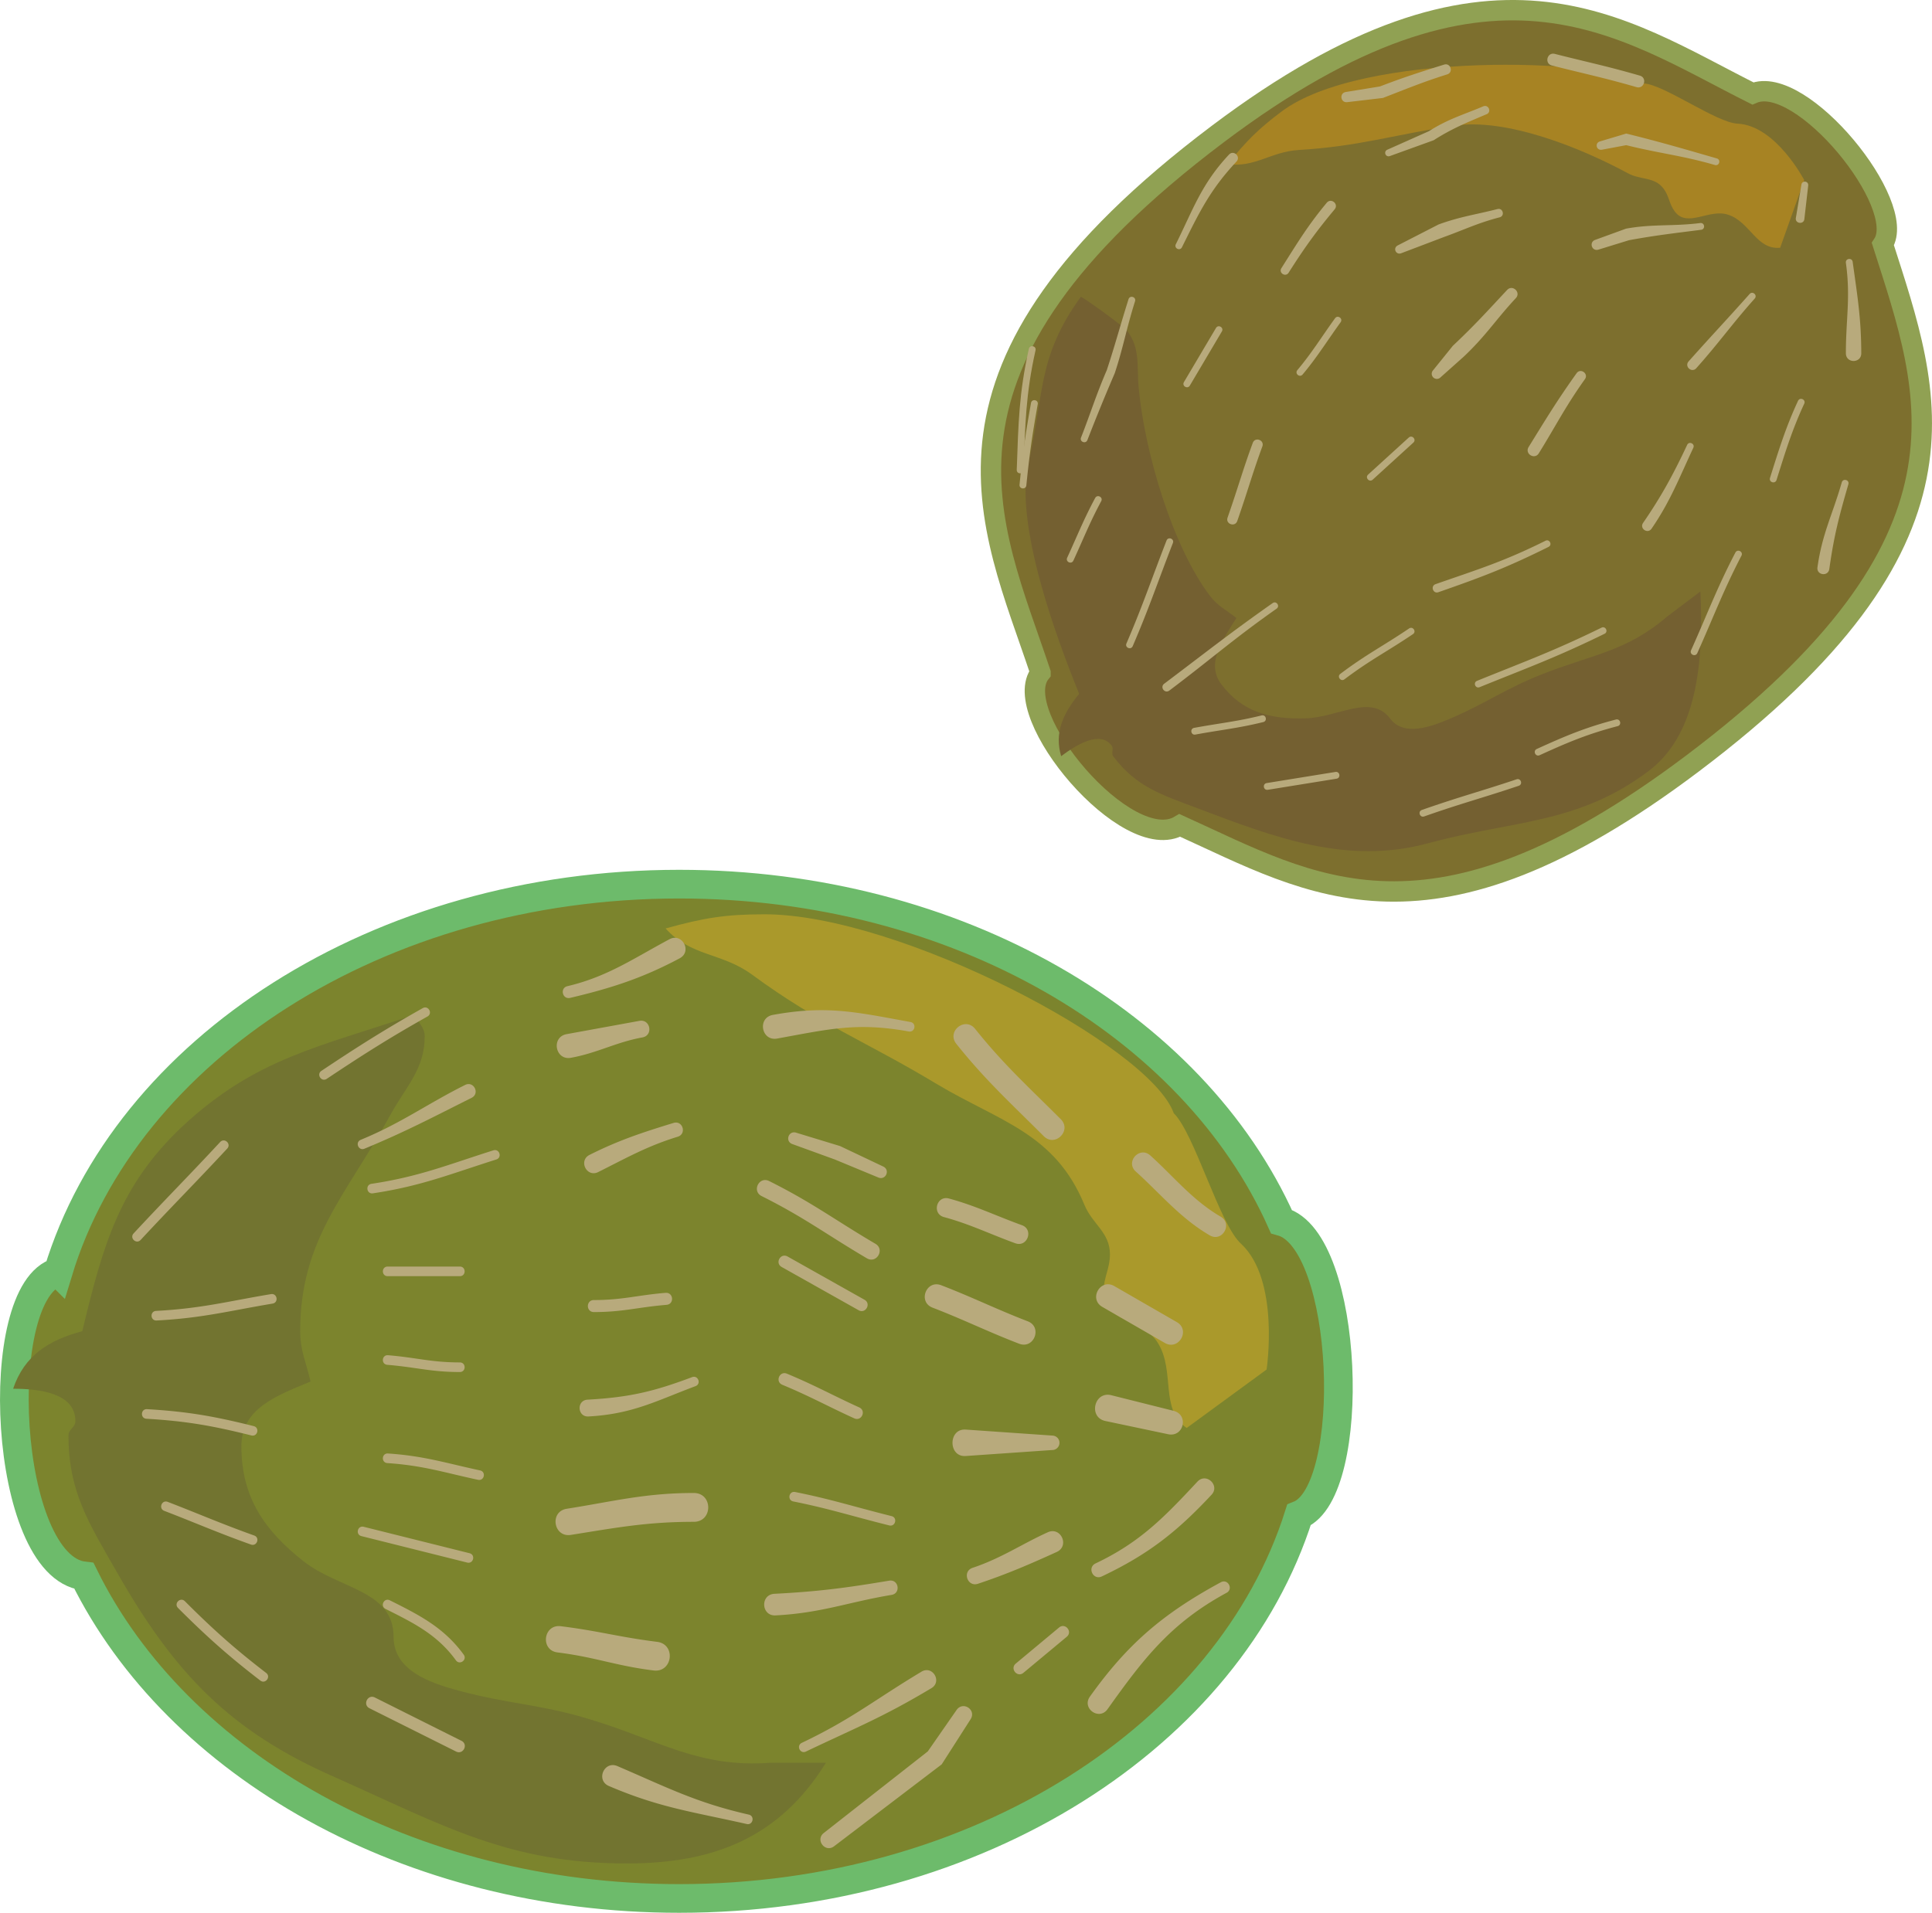
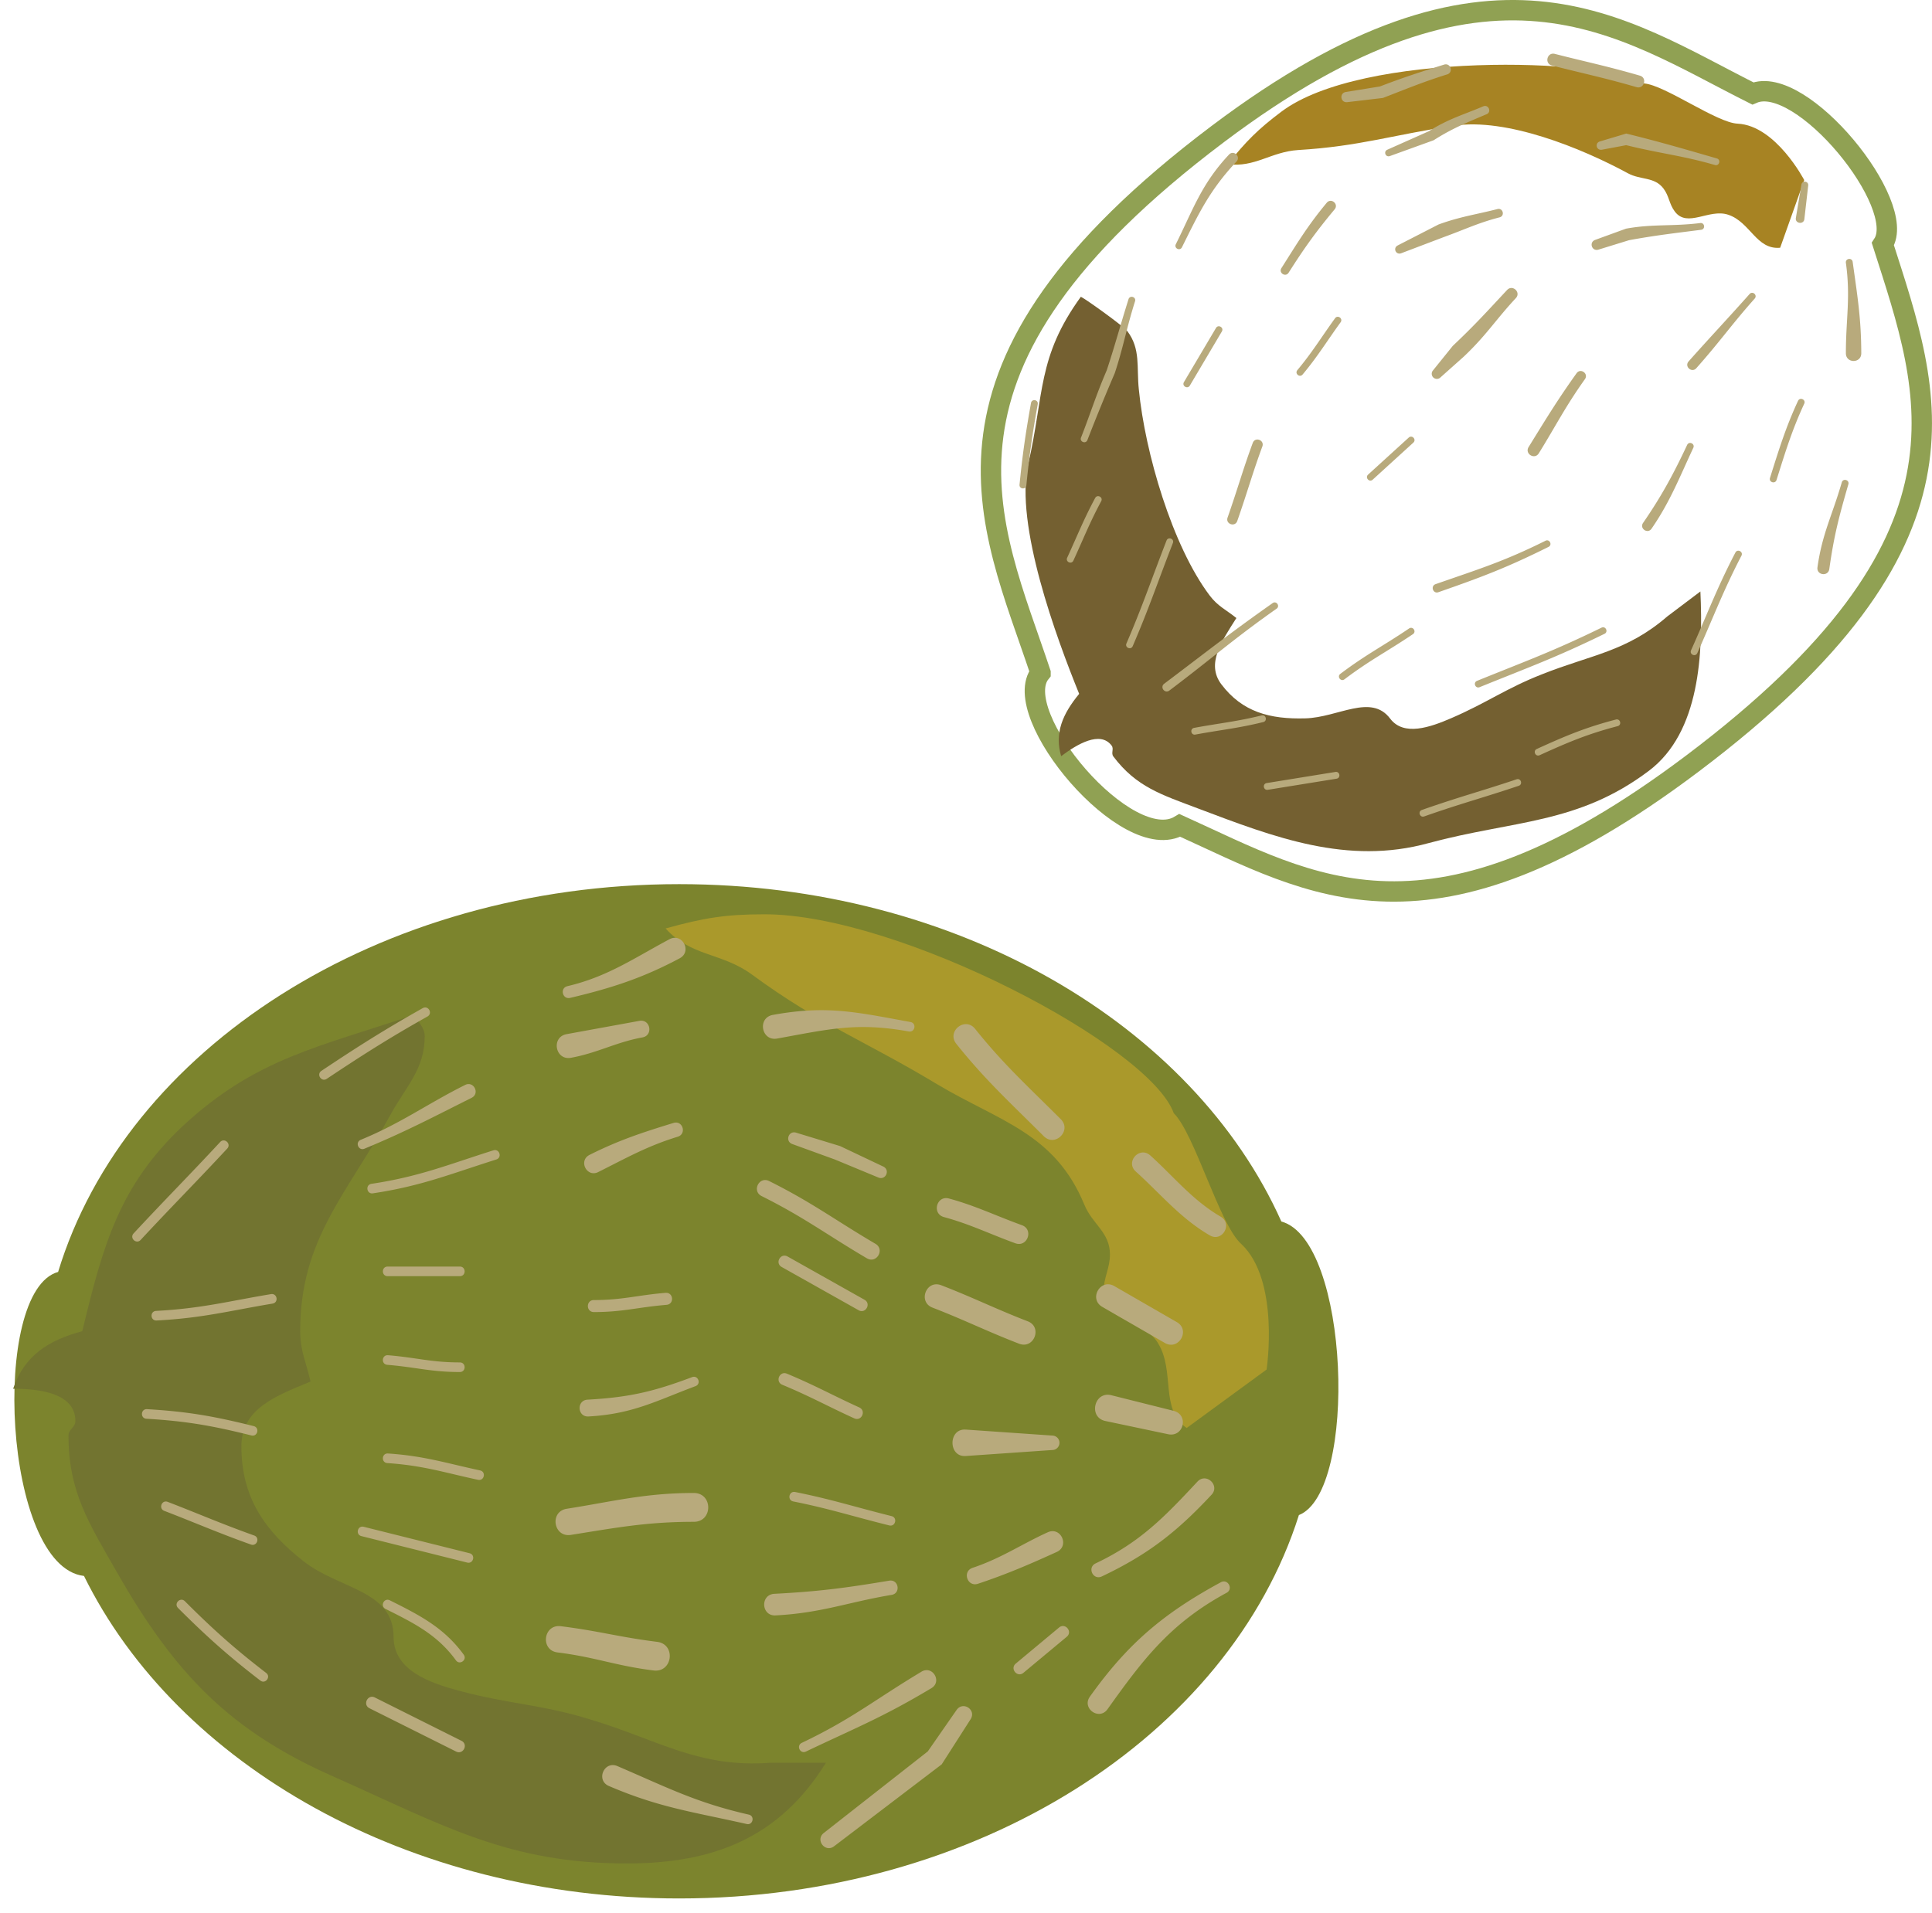
<svg xmlns="http://www.w3.org/2000/svg" width="257.818" height="255.314">
-   <path fill="#7d6f2e" d="M138.853 89.799c-6.692-20.125-17.996-40.52 23.656-71.91 36.586-27.567 53.676-14.3 71.395-5.418 6.468-2.774 20.812 14.871 17.359 20.121 6.406 20.082 14.055 39.582-25.426 69.332-35.137 26.477-50.691 16.262-68.39 8.246-6.961 4.195-22.997-14.922-18.594-20.371" />
  <path fill="none" stroke="#90a153" stroke-miterlimit="3.864" stroke-width="2.721" d="M138.853 89.799c-6.692-20.125-17.996-40.52 23.656-71.91 36.586-27.567 53.676-14.3 71.395-5.418 6.468-2.774 20.812 14.871 17.359 20.121 6.406 20.082 14.055 39.582-25.426 69.332-35.136 26.477-50.691 16.262-68.39 8.246-6.961 4.195-22.996-14.922-18.594-20.371zm0 0" />
  <path fill="#746031" d="M144.01 92.615c-3.036-7.476-8.618-22.59-6.798-30.671 2.16-9.36 1.18-14.266 7.024-22.333.668.313 5.71 3.934 6.199 4.583 1.808 2.402 1.219 4.777 1.539 7.792.824 8.43 4.469 20.887 9.453 27.5 1.074 1.43 2.195 1.907 3.566 3.008-1.984 3.121-4.062 6.114-2.011 8.84 2.785 3.695 6.46 4.688 11.234 4.55 4.348-.124 8.754-3.343 11.293.032 1.809 2.399 5.328 1.172 8.188-.07 4.742-2.047 7.296-3.973 12.07-5.84 6.586-2.625 11.277-3.012 16.723-7.723l4.421-3.336c.375 8.262-.039 18.79-6.882 23.946-9.47 7.136-18.02 6.578-29.368 9.636-10.855 2.997-20.636-.777-30.789-4.617-4.851-1.836-8.222-2.855-11.3-6.941-.344-.453.113-1-.23-1.453-1.517-2.012-4.59-.2-6.735 1.414-.91-3.074.195-5.637 2.402-8.317" />
  <path fill="#a78323" d="M219.411 11.139c-5.574-3.41-37.695-4.317-48.425 3.773-3.133 2.36-4.664 3.914-7.153 6.992 3.586.504 5.77-1.644 9.403-1.878 8.238-.497 12.683-2.043 20.793-3.247 7.004-1.07 16.953 2.957 23.214 6.352 1.7.922 3.54.438 4.743 2.035.77 1.024.742 2.047 1.511 3.07 1.684 2.235 4.575-.44 7.137.43 2.945.988 3.738 4.695 6.922 4.403l3.21-9.032s-3.776-7.273-8.878-7.531c-2.785-.105-9.707-5.148-12.477-5.367" />
-   <path fill="#b8aa7c" d="M135.681 62.713c.215-6.195.3-10.277 1.617-16.152.133-.594 1.024-.395.89.199-1.304 5.812-1.382 9.855-1.593 15.984-.023.606-.934.575-.914-.03" />
  <path fill="#b8aa7c" d="M136.052 64.69c.406-4.032.766-6.594 1.531-10.899.11-.601 1.008-.441.899.16-.762 4.278-1.121 6.825-1.52 10.828-.062.606-.969.516-.91-.09m8.208-6.285c1.273-3.25 1.976-5.601 3.433-8.988 1.129-3.418 1.726-5.738 2.902-9.476.184-.582 1.055-.305.871.273-1.18 3.75-1.574 6.18-2.71 9.61a261.524 261.524 0 0 0-3.645 8.913c-.223.567-1.075.235-.852-.332m12.652-25.808c2.301-4.625 3.403-8.024 7.094-11.961.621-.668 1.621.27.996.934-3.593 3.835-5.031 6.925-7.273 11.433-.27.547-1.086.14-.817-.406m-14.5 41.848c1.41-3.07 2.188-5.086 3.735-7.973.289-.535 1.094-.106.804.43-1.539 2.87-2.308 4.875-3.71 7.925-.254.551-1.082.172-.829-.382m7.911 11.441c2.175-5.066 3.308-8.488 5.347-13.734.219-.567 1.07-.235.848.332-2.043 5.257-3.176 8.687-5.36 13.761-.238.559-1.078.2-.835-.36m5.035 5.38c5.652-4.258 8.683-6.688 14.476-10.766.496-.347 1.02.399.524.746-5.781 4.07-8.672 6.68-14.313 10.93-.61.457-1.293-.453-.687-.91m3.996 5.89c3.5-.644 5.64-.832 9.004-1.66.59-.144.808.742.218.887-3.386.832-5.535 1.02-9.058 1.668-.598.113-.762-.785-.164-.895m9.687 7.368 9.168-1.485c.602-.093.746.805.145.903l-9.168 1.48c-.598.098-.746-.8-.145-.898m20.703 3.589c4.973-1.746 7.848-2.484 12.637-4.09.578-.195.867.669.293.864-4.785 1.61-7.66 2.344-12.625 4.09-.574.199-.879-.66-.305-.864m-10.878-18.167c3.468-2.614 5.57-3.625 9.175-6.06.504-.339 1.016.419.512.759-3.594 2.422-5.687 3.426-9.14 6.031-.485.363-1.036-.363-.547-.73m-15.051-20.856c1.363-3.887 2.043-6.402 3.36-9.965.312-.86 1.597-.383 1.28.473-1.312 3.558-1.988 6.066-3.347 9.945-.301.86-1.594.406-1.293-.453m-5.821-18.09 4.274-7.219c.308-.523 1.094-.058.785.465l-4.273 7.22c-.309.522-1.094.058-.786-.466M173.13 49.4c1.95-2.32 3.215-4.417 5.028-6.921.359-.493 1.097.043.742.535-1.828 2.523-3.106 4.633-5.07 6.972-.391.47-1.09-.117-.7-.585m-2.129-13.614c2.106-3.316 3.48-5.636 6.047-8.722.586-.704 1.637.171 1.055.875-2.531 3.039-4.067 5.195-6.14 8.46-.407.641-1.372.028-.962-.613m11.571 27.559 5.418-4.938c.449-.41 1.066.262.617.672l-5.422 4.942c-.45.41-1.063-.266-.613-.676m9.004 14.624c5.632-1.968 9.082-3.007 14.664-5.792.543-.27.953.547.406.82-5.63 2.805-9.02 4.067-14.695 6.047-.715.254-1.094-.824-.375-1.074m5.531 12.906c6.55-2.656 10.148-3.941 16.61-7.098.546-.265.944.555.401.82-6.484 3.169-10.093 4.458-16.667 7.122-.567.23-.907-.613-.344-.844m7.973 9.093c3.855-1.753 6.472-2.862 10.558-3.929.59-.152.82.73.23.883-4.027 1.055-6.609 2.148-10.41 3.879-.554.25-.933-.578-.379-.832m20.586-13.172c2.141-4.758 3.457-8.328 5.914-13.04.282-.542 1.09-.12.809.419-2.445 4.7-3.758 8.254-5.887 12.996-.25.555-1.082.18-.836-.375m-6.398-17.008c2.433-3.535 4.027-6.46 5.875-10.402.258-.55 1.082-.164.824.387-1.875 4.007-3.098 7.199-5.574 10.793-.516.75-1.645-.024-1.125-.778M203.99 59.666c2.328-3.762 3.746-6.129 6.398-9.847.527-.743 1.64.05 1.113.792-2.629 3.692-3.843 6.165-6.152 9.895-.563.906-1.918.066-1.36-.84m-12.757-10.23 2.64-3.274c2.989-2.82 4.57-4.593 7.243-7.453.726-.781 1.894.309 1.168 1.086-2.704 2.902-3.938 4.965-6.961 7.82l-3.098 2.762a.684.684 0 0 1-.992-.941M186.52 32.76l5.454-2.8c2.945-1.067 4.957-1.31 7.86-2.056.738-.187 1.019.918.284 1.106-2.851.734-4.566 1.59-7.46 2.64l-5.672 2.153c-.711.266-1.141-.695-.465-1.043m-1.387-12.777 5.559-2.477c2.539-1.625 4.61-2.195 7.242-3.312.703-.297 1.148.753.45 1.05-2.567 1.086-4.599 1.895-7.071 3.477l-5.84 2.11c-.57.206-.895-.598-.34-.848m-5.539-7.703 4.55-.739c3.118-1.199 5.313-1.902 8.567-2.918.871-.27 1.278 1.035.406 1.309-3.218 1.004-5.492 1.957-8.574 3.144l-4.758.559c-.906.11-1.09-1.207-.191-1.356m27.891-5.085c4.254 1.085 6.953 1.628 11.347 2.902 1.024.293.578 1.828-.445 1.535-4.371-1.266-7.063-1.809-11.297-2.89-1.031-.262-.637-1.81.395-1.547m6.019 11.683 3.512-1.05c4.574 1.132 7.695 2.05 12.086 3.32.586.168.332 1.047-.254.879-4.375-1.27-7.273-1.52-11.836-2.649l-3.238.606c-.746.14-1-.887-.27-1.106m-.64 13.145 4.12-1.5c3.532-.649 6.235-.286 9.907-.75.601-.078.719.828.113.902-3.633.465-6.12.746-9.62 1.39l-4.083 1.258c-.875.266-1.293-.984-.437-1.3m12.476 16.214c3.094-3.472 5.043-5.515 8.137-8.992.402-.453 1.086.153.68.61-3.094 3.476-4.696 5.82-7.793 9.293-.606.683-1.63-.227-1.024-.91M236.2 63.791c1.184-3.765 2.098-6.75 3.739-10.285.258-.55 1.086-.168.828.383-1.625 3.5-2.524 6.453-3.695 10.176-.184.578-1.055.304-.871-.274m6.332 11.934c.636-4.516 1.968-6.914 3.246-11.34.168-.582 1.047-.332.879.254-1.258 4.347-1.922 6.87-2.543 11.308-.149 1.055-1.73.832-1.582-.222m3.793-28.571c-.008-4.535.648-7.449 0-12.074-.082-.601.82-.73.906-.125.652 4.692 1.136 7.594 1.148 12.196.004 1.37-2.05 1.375-2.054.004m-6.676-18.059.742-4.457c.101-.602.973-.48.906.125l-.515 4.488c-.09.758-1.258.594-1.133-.156" />
  <path fill="#7c842d" d="M7.755 169.776c9.02-29.696 42.703-51.762 82.88-51.762 37.073 0 68.62 18.793 80.358 45.031 9.11 2.484 10.23 36.063 2.34 39.184-9.289 29.402-42.793 51.172-82.699 51.172-36.133 0-67.016-17.848-79.426-43.047-10.78-1.243-12.511-38.063-3.453-40.578" />
-   <path fill="none" stroke="#6dbb6b" stroke-miterlimit="3.864" stroke-width="3.827" d="M7.755 169.776c9.02-29.696 42.703-51.762 82.88-51.762 37.073 0 68.62 18.793 80.358 45.031 9.11 2.484 10.23 36.063 2.34 39.184-9.289 29.402-42.793 51.172-82.699 51.172-36.133 0-67.016-17.848-79.426-43.047-10.78-1.243-12.511-38.063-3.453-40.578zm0 0" />
  <path fill="#727430" d="M10.982 177.682c2.77-11.52 4.96-19.438 13.386-27.36 9.81-9.12 18.23-10.562 30.922-14.882.461.96 1.387 1.68 1.387 2.882 0 4.438-2.539 6.72-4.617 10.559-5.883 10.68-12 16.563-12 28.8 0 2.641.808 4.204 1.383 6.723-4.614 1.918-9.23 3.602-9.23 8.641 0 6.84 3.116 11.281 8.308 15.36 4.73 3.722 12 3.843 12 10.081 0 4.442 4.73 6.122 8.77 7.2 6.69 1.8 10.96 1.8 17.538 3.84 9.118 2.761 14.422 6.484 24 5.761h7.387C103.982 245.37 95.1 248.73 83.677 248.73c-15.809 0-24.465-5.04-39-11.52-13.965-6.12-21.348-13.8-29.078-27.363-3.695-6.48-6.461-10.68-6.461-18.242 0-.84.922-1.078.922-1.918 0-3.723-4.73-4.32-8.309-4.32 1.5-4.442 4.73-6.481 9.23-7.684" />
  <path fill="#aa992b" d="M156.634 148.588c-3.2-8.984-36.672-26.55-54.59-26.55-5.226 0-8.105.472-13.222 1.89 3.41 3.785 7.464 3.191 11.515 6.148 9.172 6.739 15.145 8.868 24.746 14.66 8.317 4.961 15.676 6.5 19.625 16.075 1.063 2.601 3.41 3.668 3.41 6.62 0 1.891-.851 3.075-.851 4.966 0 4.14 5.223 3.547 7.25 6.859 2.348 3.781.215 8.867 3.84 11.348l10.664-7.801s1.816-11.942-3.41-16.79c-2.88-2.6-6.203-14.706-8.977-17.425" />
  <path fill="#b8aa7c" d="M17.833 164.631c4.168-4.492 7.38-7.703 11.547-12.195.582-.625 1.524.25.942.875-4.172 4.492-7.38 7.699-11.551 12.191-.582.629-1.52-.246-.938-.871m3 10.344c6.067-.32 9.582-1.281 15.328-2.239.844-.14 1.055 1.125.211 1.266-5.8.969-9.347 1.934-15.472 2.254-.852.047-.922-1.234-.067-1.281m-1.211 13.117c5.5.324 9.059.969 14.235 2.262.828.21.52 1.453-.313 1.246-5.09-1.27-8.59-1.91-13.996-2.227-.855-.05-.781-1.332.074-1.281m2.758 12.375c4.168 1.602 7.051 2.883 11.54 4.488.804.285.37 1.492-.434 1.207-4.496-1.605-7.387-2.89-11.567-4.496-.797-.308-.336-1.508.461-1.199m2.293 13.262c3.828 3.828 6.695 6.379 10.844 9.57.68.52-.106 1.54-.781 1.016-4.196-3.227-7.098-5.809-10.973-9.68-.605-.606.305-1.512.91-.906m18.223-70.797c4.828-3.219 8.367-5.469 13.515-8.367.747-.418 1.375.699.63 1.117-5.118 2.879-8.637 5.12-13.434 8.316-.711.477-1.422-.594-.711-1.066m5.246 9.207c5.437-2.238 8.809-4.766 13.93-7.324 1.148-.575 2.007 1.148.859 1.722-5.148 2.574-8.832 4.535-14.3 6.79-.794.324-1.282-.86-.49-1.188m1.431 5.875c6.379-.957 10.207-2.555 16.265-4.469.817-.258 1.203.969.387 1.223-6.133 1.937-10.008 3.547-16.461 4.515-.844.13-1.035-1.14-.191-1.27m2.164 11.044h9.625c.855 0 .855 1.285 0 1.285h-9.625c-.856 0-.856-1.285 0-1.285m.05 11.836c3.829.32 5.747.96 9.575.96.855 0 .855 1.282 0 1.282-3.871 0-5.809-.64-9.68-.961-.852-.074-.746-1.352.105-1.281m-.007 13.117c4.847.324 7.757 1.289 12.28 2.258.837.18.571 1.433-.269 1.254-4.457-.953-7.32-1.914-12.097-2.23-.856-.06-.77-1.34.086-1.282m-3.239 9.785 14.118 3.527c.828.207.52 1.454-.313 1.247l-14.117-3.532c-.828-.207-.516-1.453.312-1.242m3.48 9.813c3.95 1.972 7.227 3.636 9.86 7.253.5.692-.535 1.45-1.039.758-2.5-3.441-5.64-4.988-9.394-6.863-.766-.383-.192-1.531.574-1.148m-1.996 12.972 11.55 5.778c.958.476.239 1.91-.718 1.433l-11.547-5.773c-.957-.48-.238-1.914.715-1.438m32.363 9.156c6.672 2.864 10.547 4.891 17.54 6.477.831.191.55 1.441-.286 1.254-7.137-1.621-11.582-2.156-18.39-5.074-1.774-.758-.634-3.414 1.136-2.657m-7.551-18.671c5.13.64 7.723 1.445 12.852 2.086 2.547.32 2.07 4.14-.477 3.82-5.136-.64-7.676-1.762-12.812-2.406-2.336-.29-1.899-3.793.437-3.5m.789-15.676c6.203-.977 10.43-2.106 16.957-2.106 2.567 0 2.567 3.848 0 3.848-6.304 0-10.418.797-16.406 1.746-2.324.367-2.875-3.121-.55-3.488m2.777-14.563c5.668-.312 8.918-1.117 13.953-3.007.804-.301 1.254.902.453 1.203-5.238 1.96-8.39 3.722-14.281 4.047-1.493.085-1.618-2.157-.125-2.243m.847-13.296c3.825 0 5.735-.641 9.559-.961 1.066-.086 1.2 1.511.133 1.601-3.875.324-5.817.965-9.692.965-1.07 0-1.07-1.606 0-1.606m-.574-19.379c3.91-1.956 6.961-2.96 11.2-4.261 1.226-.38 1.792 1.46.566 1.84-4.106 1.261-6.828 2.824-10.617 4.718-1.532.766-2.68-1.53-1.149-2.296m-3.062-16.114 9.71-1.773c1.473-.266 1.876 1.945.403 2.21-3.543.645-6 2.075-9.54 2.72-2.105.382-2.679-2.774-.573-3.157m.101-6.402c5.363-1.262 8.89-3.746 13.621-6.266 1.7-.906 3.059 1.64 1.36 2.547-4.903 2.613-9.055 3.973-14.61 5.281-1.043.247-1.41-1.316-.37-1.562m27.413 3.835c7.227-1.312 11.145-.366 18.367.95.844.152.614 1.414-.23 1.262-6.906-1.258-10.652-.309-17.563.945-2.105.383-2.68-2.773-.574-3.156m3.106 15.719 5.87 1.789 5.755 2.73c.964.457.336 1.875-.653 1.465l-5.797-2.402-5.68-2.063c-1.007-.363-.515-1.832.505-1.52m-3.598 6.458c5.8 2.898 8.703 5.152 14.184 8.375 1.289.761.148 2.695-1.141 1.937-5.43-3.195-8.3-5.433-14.047-8.305-1.34-.671-.336-2.68 1.004-2.007m2.457 10.07 10.266 5.773c.933.524.144 1.926-.786 1.399l-10.269-5.774c-.93-.523-.145-1.921.789-1.398m-.085 15.641c3.858 1.609 6.108 2.894 9.648 4.503.972.442.308 1.903-.665 1.458-3.52-1.598-5.761-2.88-9.601-4.48-.988-.411-.371-1.892.617-1.481m1.101 15.796c4.825.965 7.715 1.926 12.864 3.215.828.207.516 1.45-.313 1.242-5.12-1.277-8.003-2.238-12.804-3.199-.836-.168-.586-1.426.254-1.258m-2.77 13.586c6.04-.316 9.598-.8 15.317-1.754 1.265-.21 1.582 1.688.316 1.899-5.832.973-9.324 2.414-15.48 2.738-1.922.102-2.075-2.781-.153-2.883m3.649 19.895c6.71-3.195 9.59-5.668 15.98-9.504 1.465-.879 2.79 1.32 1.32 2.203-6.449 3.867-9.976 5.235-16.746 8.461-.773.367-1.324-.789-.554-1.16m2.941 12.027 13.875-10.886 3.844-5.532c.86-1.226 2.675-.015 1.867 1.242l-3.856 6.02-14.355 10.93c-1.191.91-2.555-.852-1.375-1.774m20.187-107.332c3.813 4.762 6.989 7.614 11.434 12.059 1.512 1.512-.758 3.781-2.27 2.27-4.539-4.54-7.777-7.462-11.667-12.325-1.336-1.668 1.168-3.672 2.503-2.004m-3.48 22.649c3.566.972 6.16 2.265 9.727 3.558 1.609.586.73 3-.88 2.414-3.492-1.27-6.03-2.547-9.523-3.496-1.648-.453-.976-2.93.676-2.476m-1.043 11.574c4.168 1.601 7.379 3.207 11.547 4.812 1.996.766.844 3.762-1.152 2.993-4.168-1.602-7.38-3.207-11.547-4.813-1.996-.766-.844-3.762 1.152-2.992m3.273 19.266 11.551.8a.963.963 0 0 1 0 1.926l-11.55.8c-2.348.165-2.348-3.69 0-3.526m.925 18.449c3.809-1.27 6.531-3.157 10.024-4.742 1.754-.797 2.949 1.832 1.195 2.628-3.566 1.622-6.613 2.946-10.508 4.243-1.418.472-2.129-1.657-.71-2.13m5.757 12.782 5.777-4.813c.82-.683 1.848.547 1.028 1.235l-5.778 4.808c-.82.688-1.847-.546-1.027-1.23m17.949-67.824c3.133 2.82 5.625 5.972 9.387 8.168 1.66.968.207 3.465-1.457 2.496-3.938-2.297-6.582-5.563-9.863-8.516-1.43-1.289.5-3.433 1.933-2.148m-4.801 17.437 8.344 4.809c1.852 1.07.25 3.848-1.605 2.781l-8.34-4.812c-1.852-1.07-.25-3.848 1.602-2.778m-.403 14.567 8.305 2.082c2.074.52 1.37 3.566-.723 3.125l-8.375-1.766c-2.304-.488-1.488-4.012.793-3.441m-2.094 22.449c5.957-2.82 9.204-6.211 13.59-10.914 1.168-1.25 3.047.5 1.88 1.754-4.599 4.922-8.407 7.945-14.645 10.902-1.16.547-1.985-1.191-.825-1.742m-.761 17.782c4.918-6.888 9.605-11.005 17.476-15.266.938-.508 1.703.902.762 1.41-7.535 4.082-11.18 8.941-15.887 15.535-1.12 1.566-3.472-.113-2.351-1.68" />
</svg>